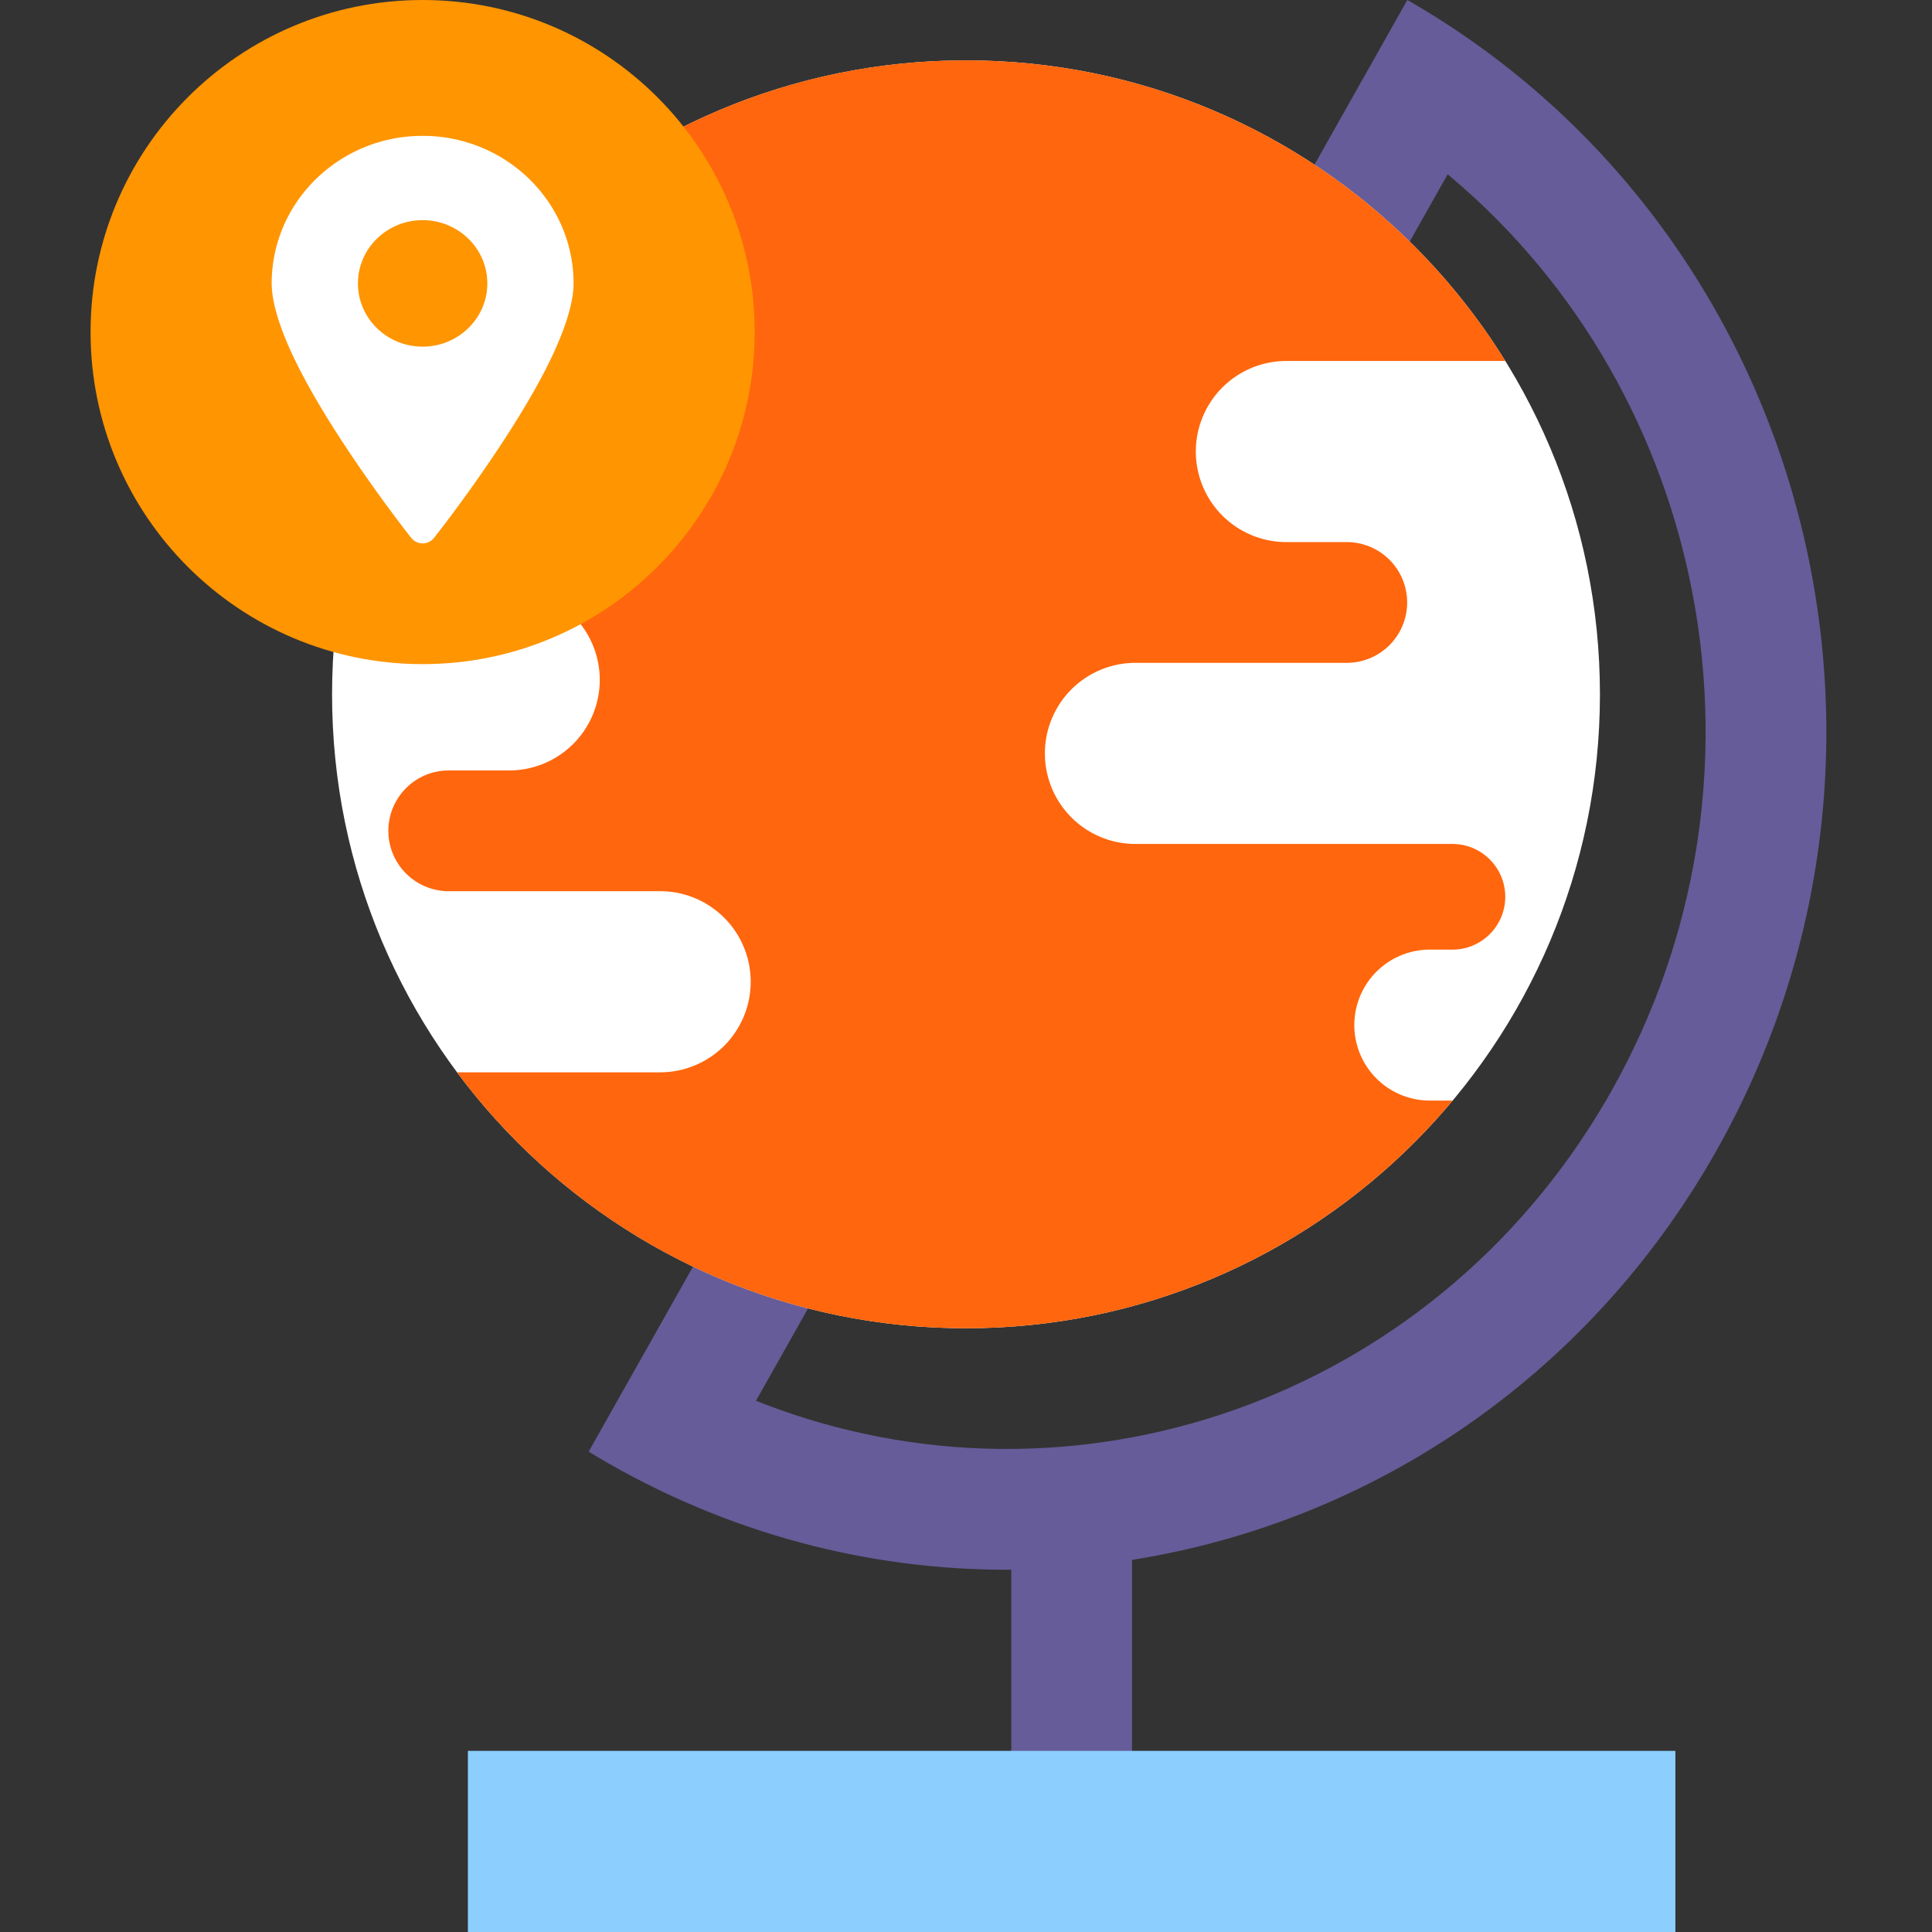
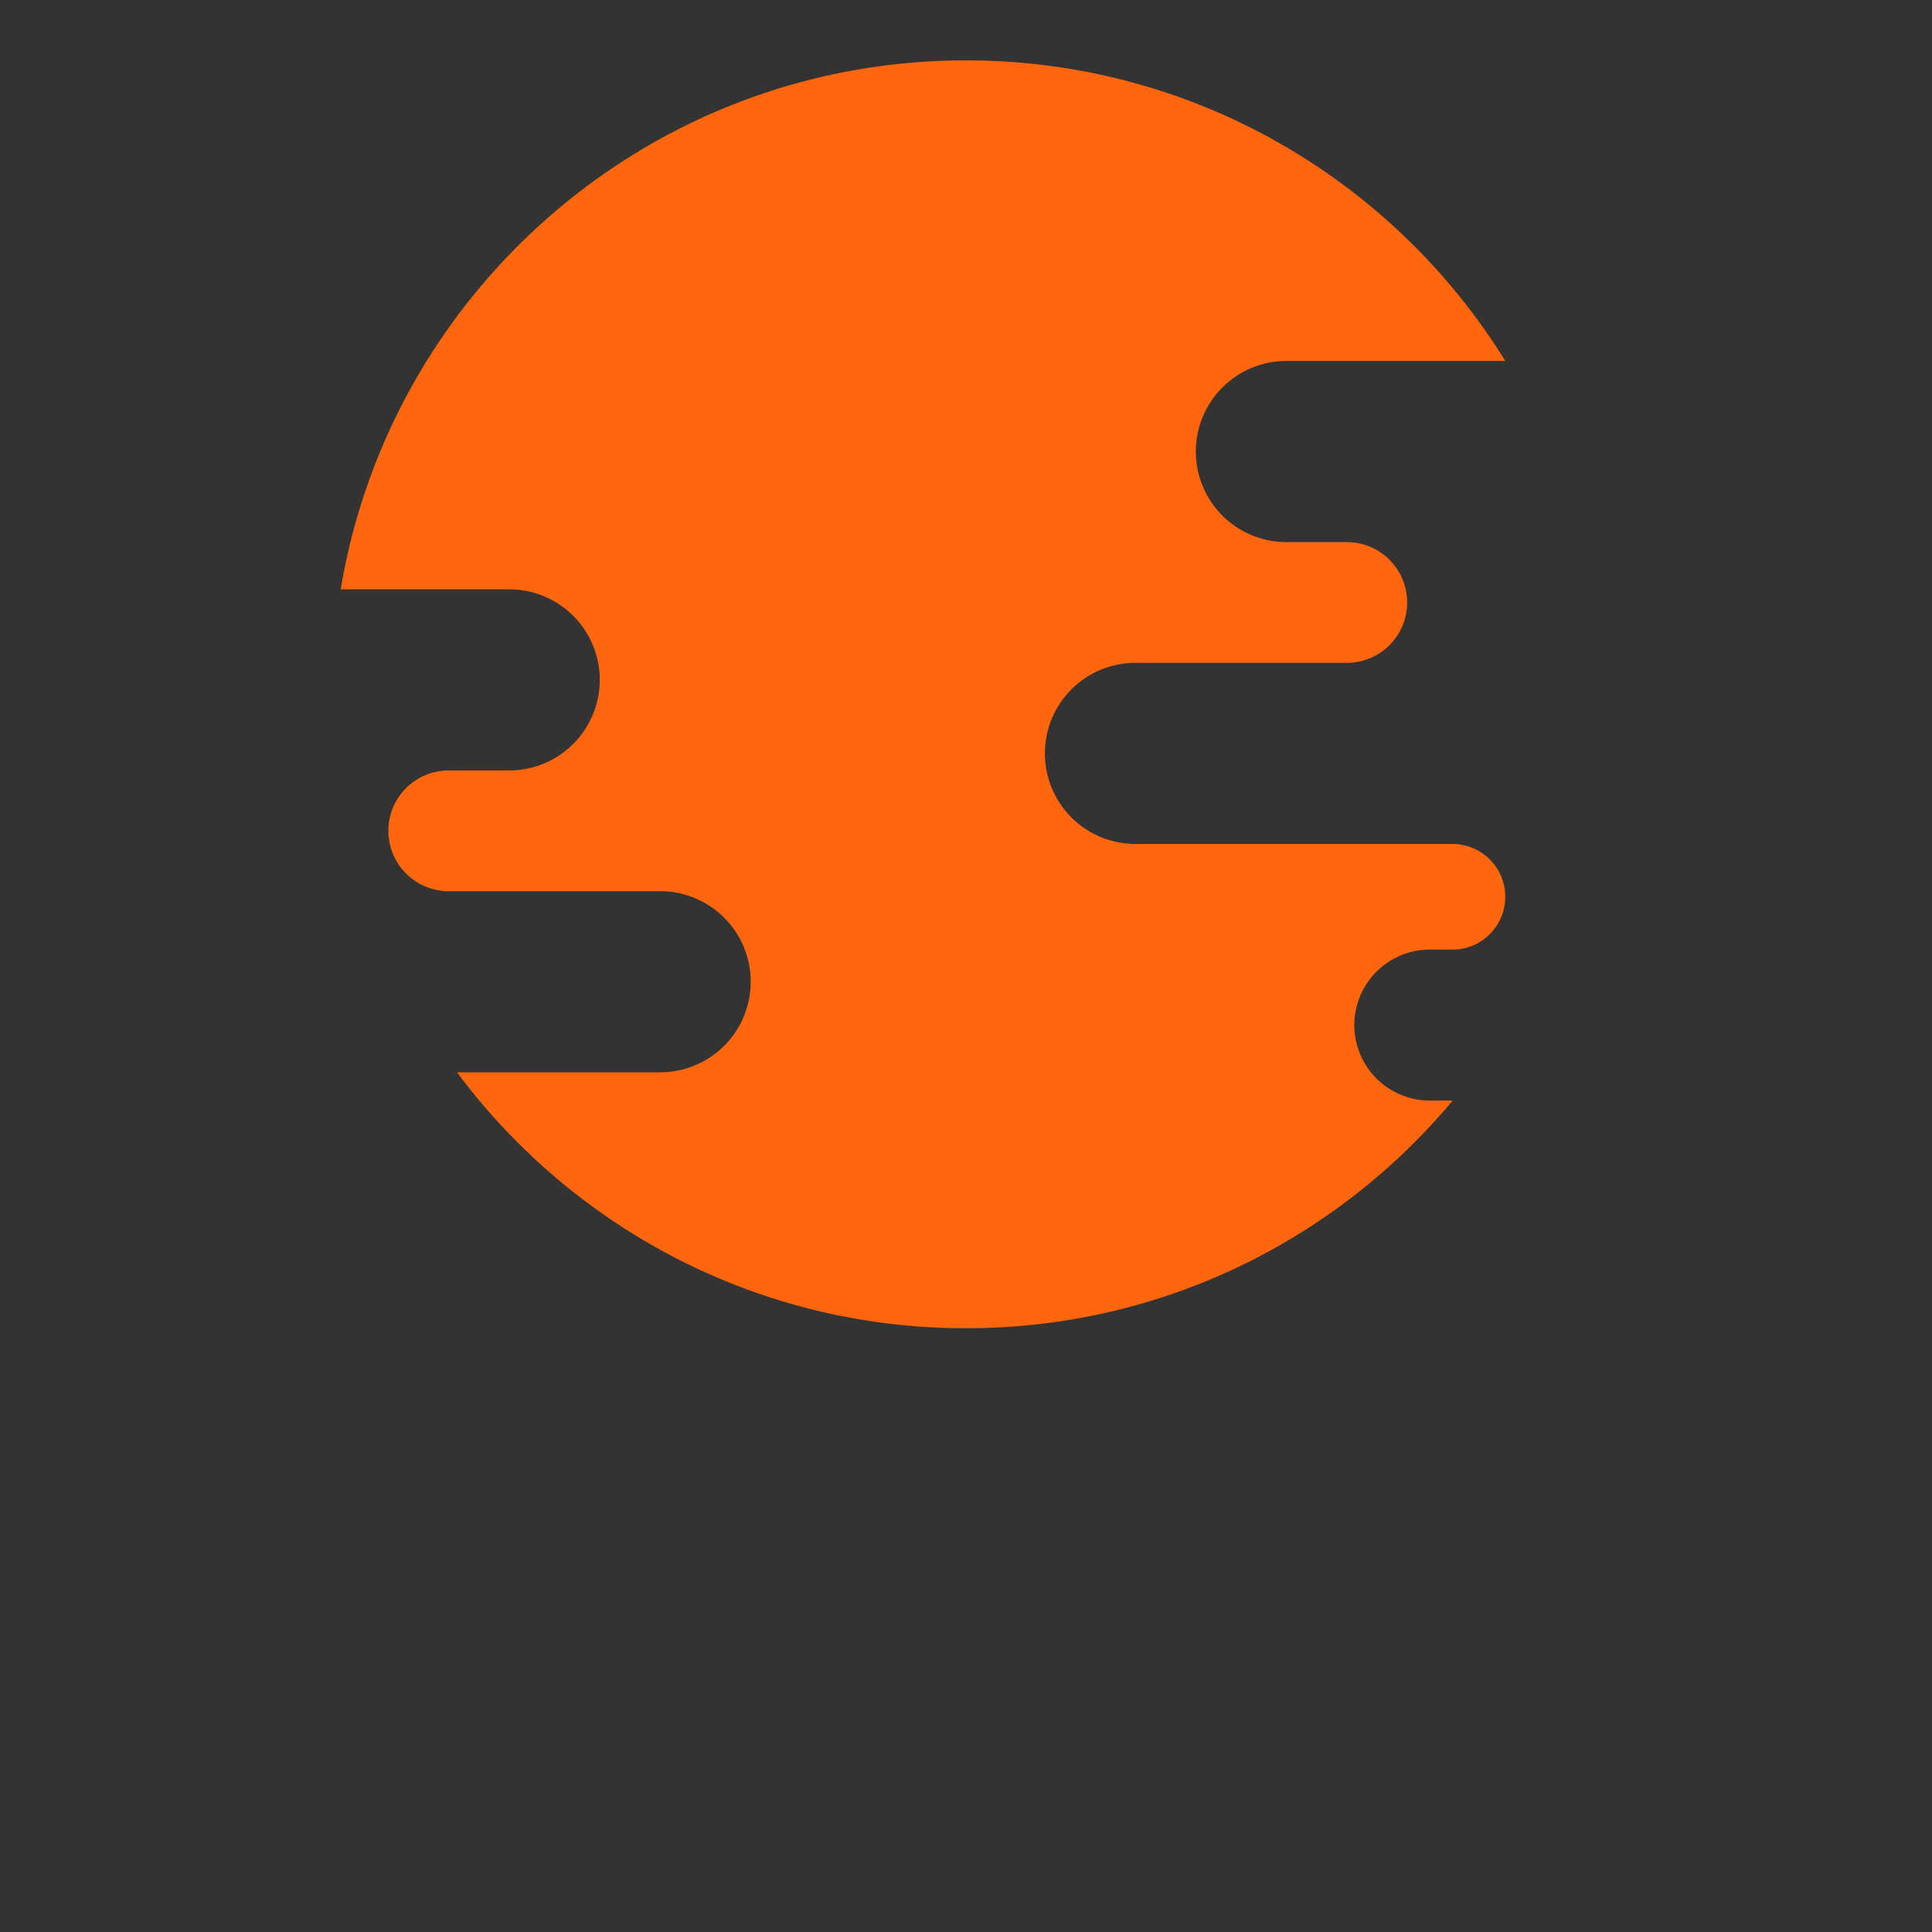
<svg xmlns="http://www.w3.org/2000/svg" width="128" height="128" fill="none" viewBox="0 0 128 128">
  <rect x="0" y="0" width="128" height="128" fill="#333333" stroke="none" />
-   <path fill="#665C99" fill-rule="evenodd" d="m93.24 0 .629.364c25.945 15.336 34.834 49.3 19.855 75.86-8.553 15.166-23.04 24.64-38.724 27.122V120h-8v-16.001c-9.301.054-18.74-2.343-27.376-7.448L39 96.176 93.24 0Zm2.669 11.55L50.086 92.803l.392.156c20.54 7.962 44.235-.074 55.889-19.989l.388-.676c11.565-20.507 6.542-46.168-10.7-60.624l-.146-.12Z" clip-rule="evenodd" />
-   <path fill="#fff" d="M64 88c23.196 0 42-18.804 42-42S87.196 4 64 4 22 22.804 22 46s18.804 42 42 42Z" />
  <path fill="#FF660D" fill-rule="evenodd" d="M64 4c15.094 0 28.328 7.962 35.731 19.915H85.227a6 6 0 0 0 0 12h4a4 4 0 1 1 0 8h-14a6 6 0 0 0 0 12h21a3.5 3.5 0 1 1 0 7h-1.5a5 5 0 1 0 0 10h1.517C88.54 82.136 76.954 88 64 88c-13.81 0-26.063-6.665-33.719-16.954l13.449-.002a6 6 0 0 0 .225-11.996l-.225-.004h-14a4 4 0 0 1-.2-7.995l.2-.005h4a6 6 0 0 0 .225-11.996l-.225-.004H22.573C25.888 19.16 43.173 4 64 4Z" clip-rule="evenodd" />
-   <path fill="#8CCFFF" d="M111 116H31v12h80v-12Z" />
-   <path fill="#FF9500" d="M28 44c12.15 0 22-9.85 22-22S40.15 0 28 0 6 9.85 6 22s9.85 22 22 22Z" />
-   <path fill="#fff" fill-rule="evenodd" d="M28 9c-5.519 0-10 4.38-10 9.776 0 1.571.837 3.786 2.06 6.1 2.696 5.096 7.187 10.763 7.187 10.763A.96.96 0 0 0 28 36a.96.96 0 0 0 .753-.36s4.49-5.668 7.187-10.765c1.223-2.313 2.06-4.528 2.06-6.1C38 13.382 33.519 9 28 9Zm0 5.586c-2.365 0-4.286 1.878-4.286 4.19 0 2.312 1.92 4.19 4.286 4.19 2.365 0 4.286-1.878 4.286-4.19 0-2.312-1.92-4.19-4.286-4.19Z" clip-rule="evenodd" />
</svg>